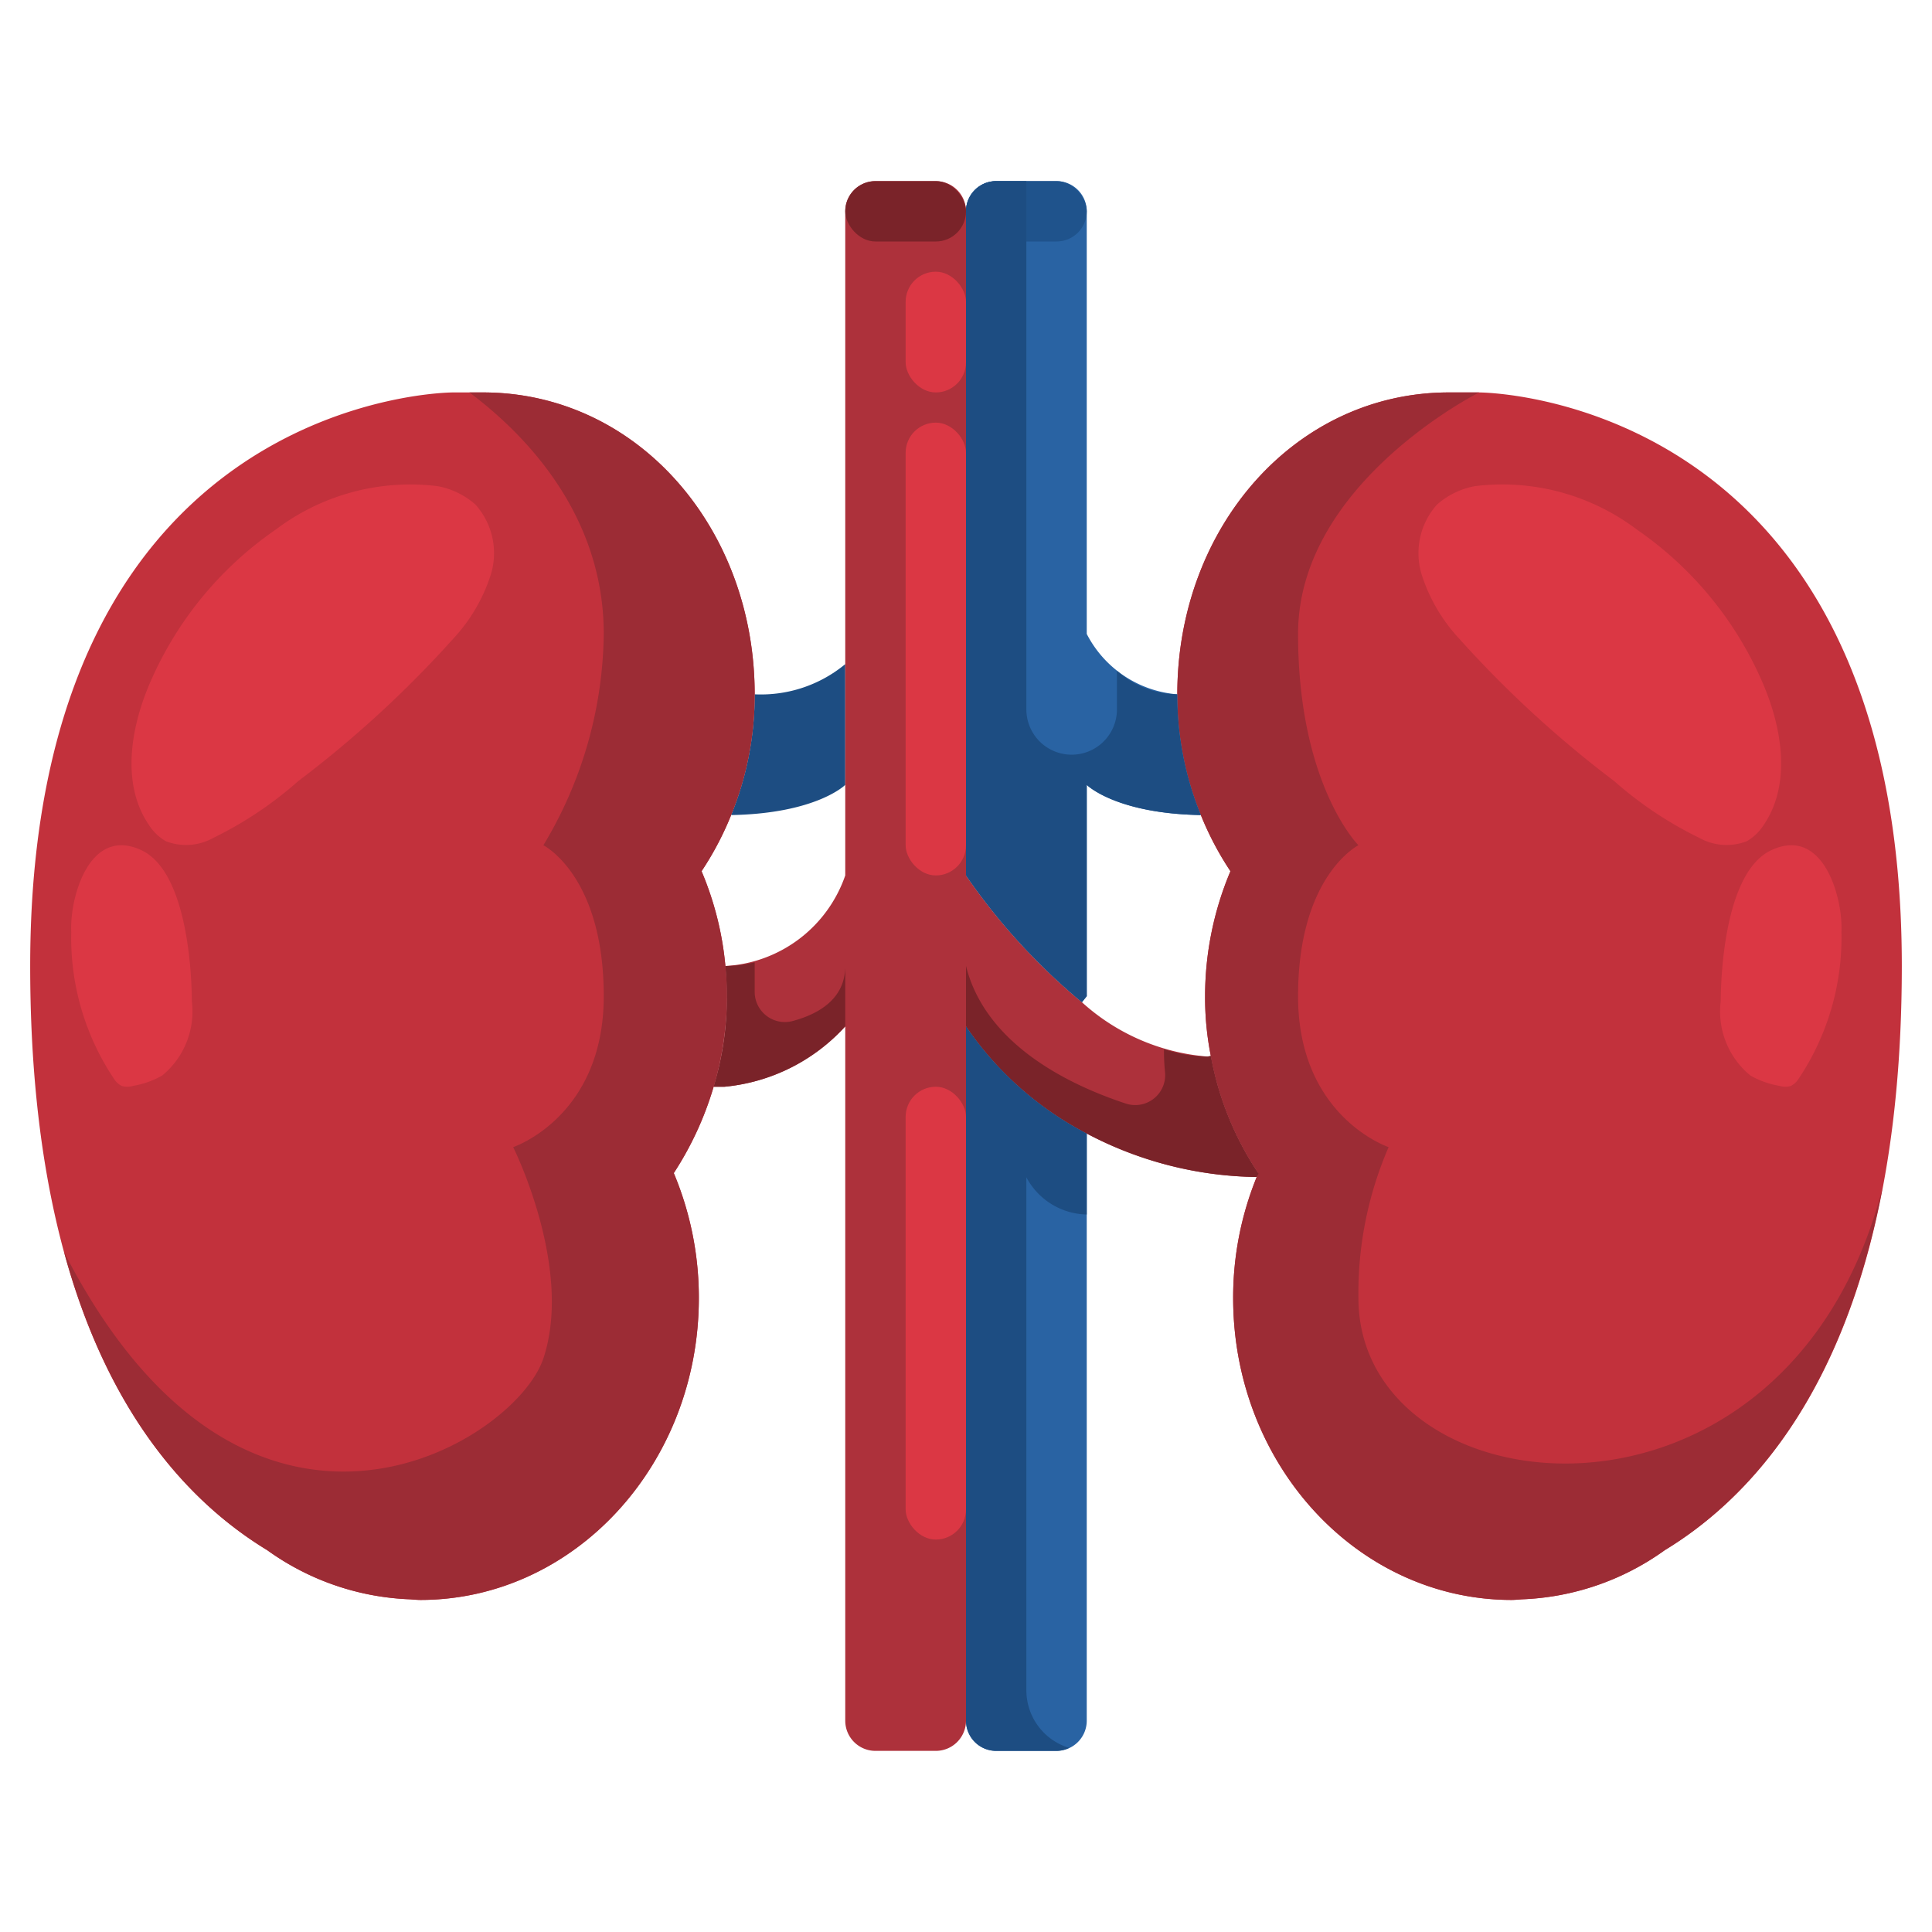
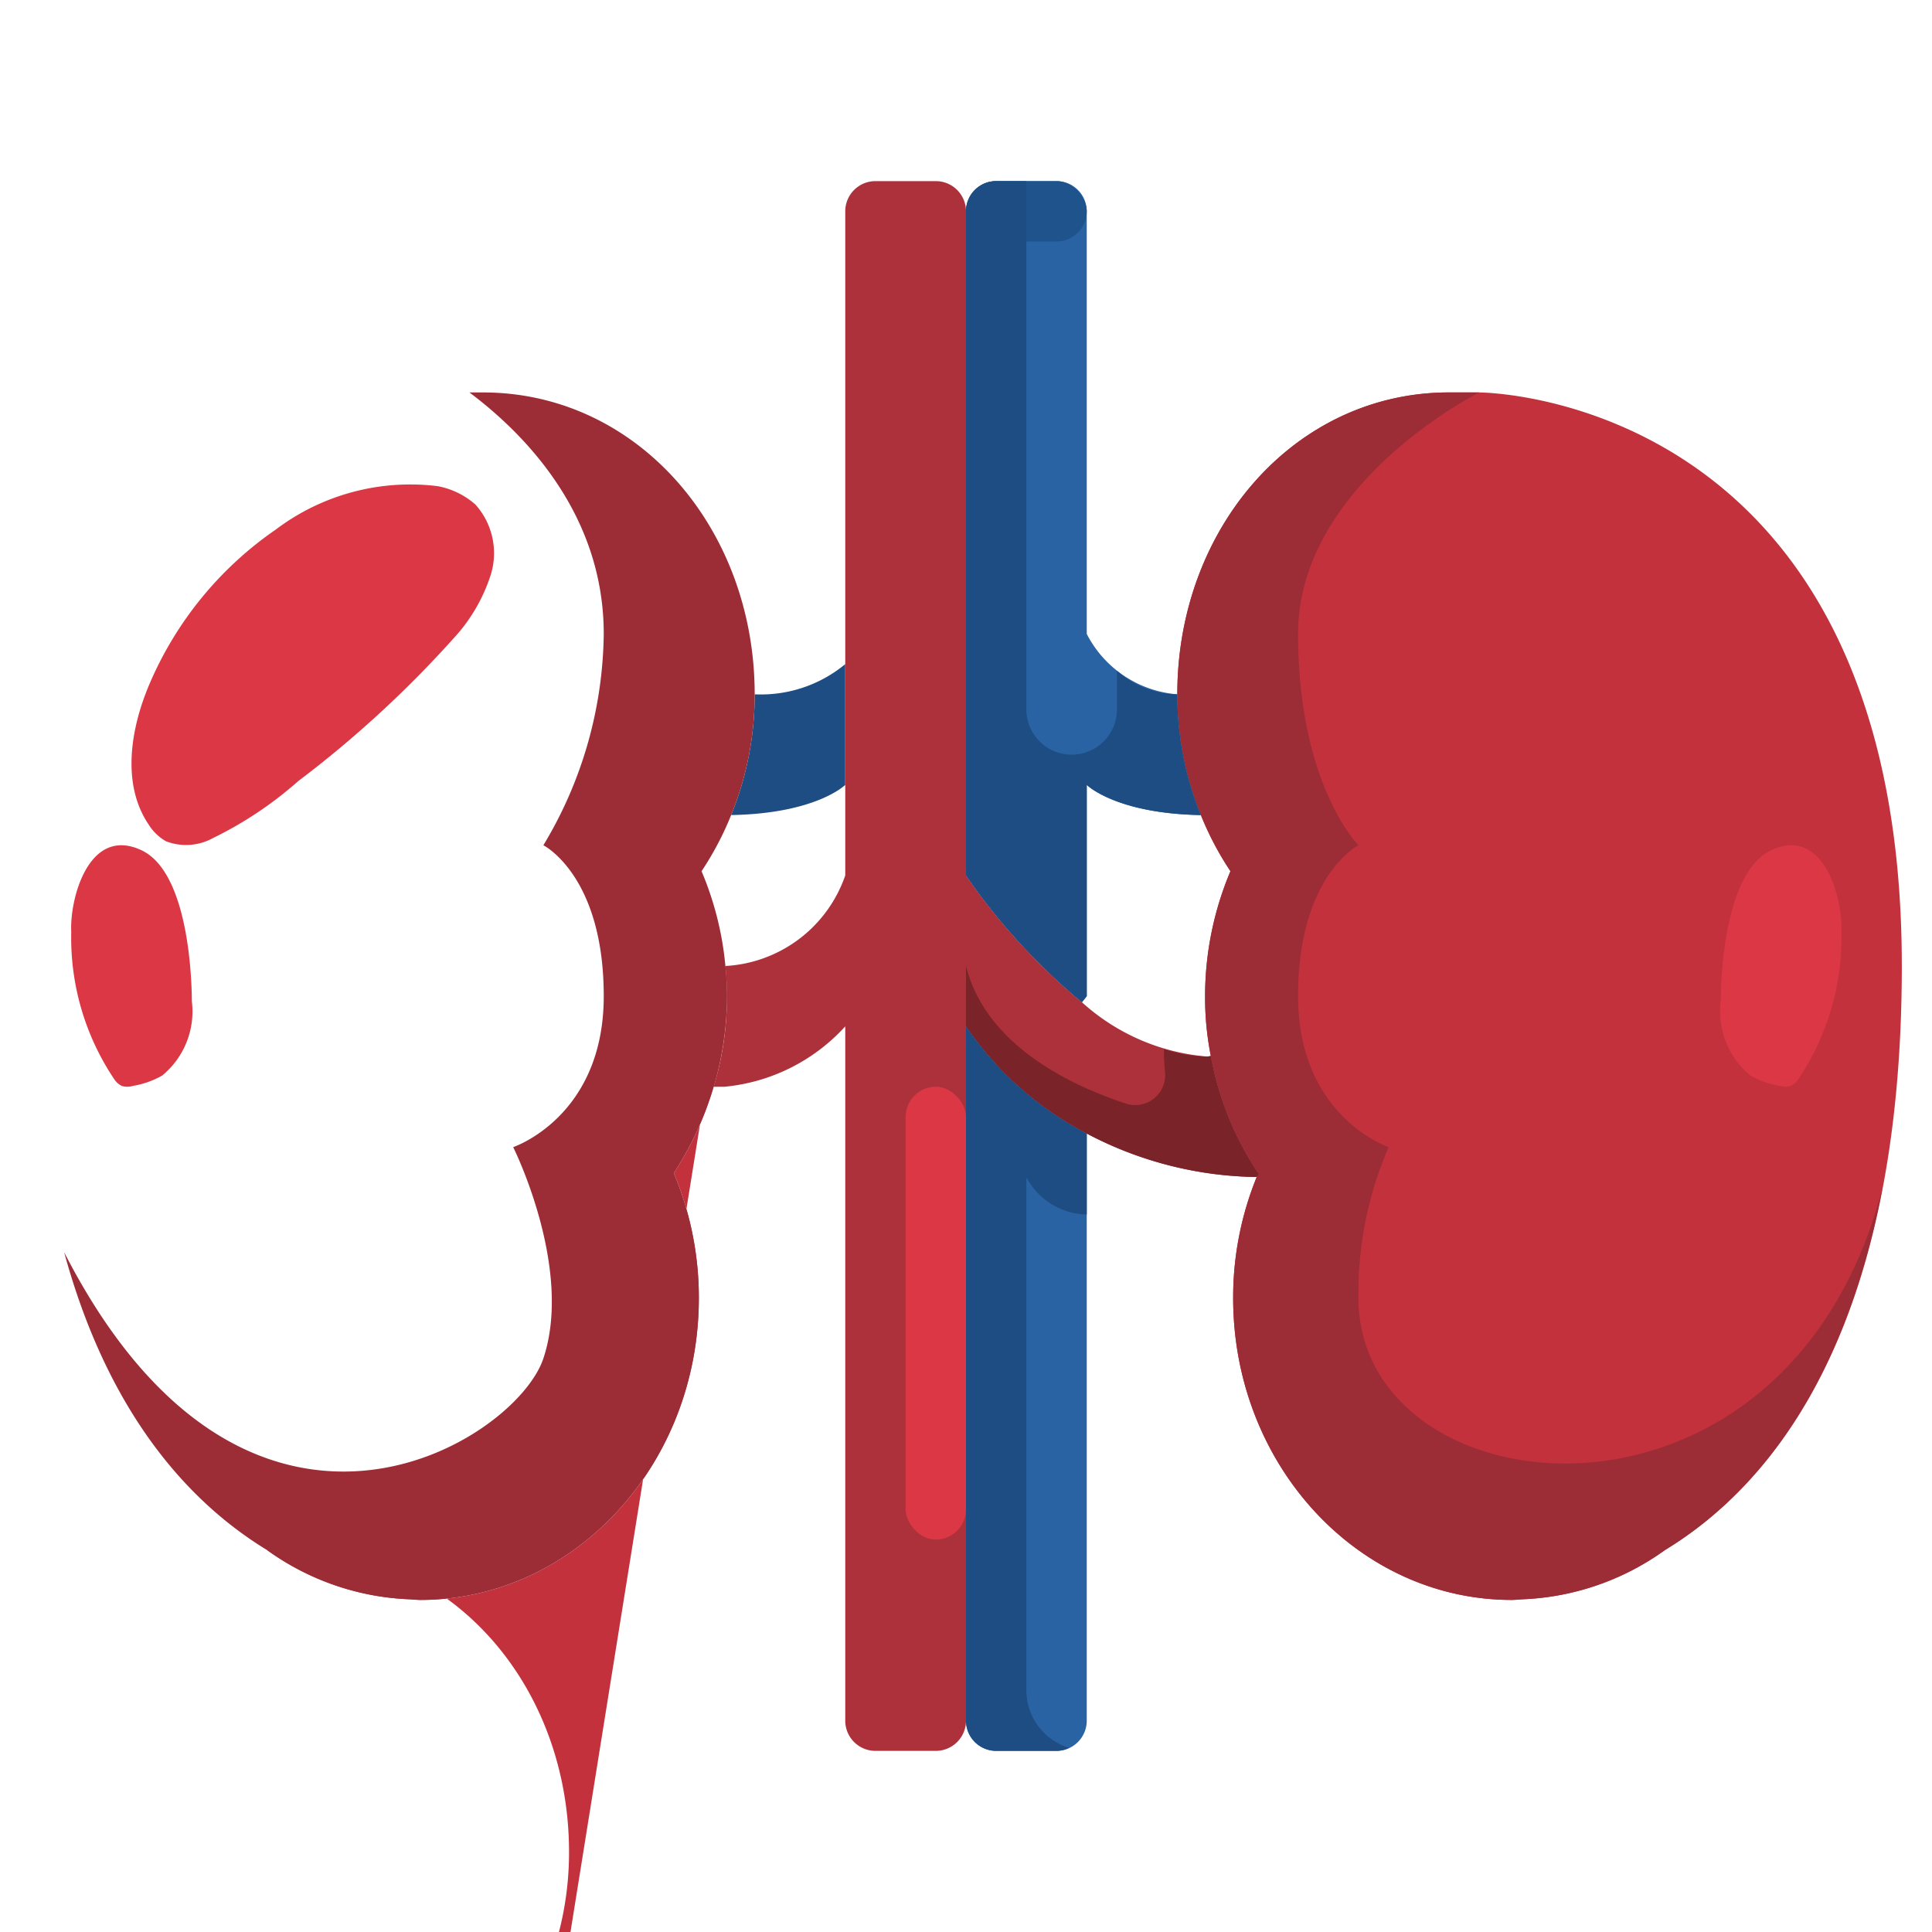
<svg xmlns="http://www.w3.org/2000/svg" height="512" viewBox="0 0 64 64" width="512">
  <g id="_08-Kidney" data-name="08-Kidney">
    <path d="m41.63 38.99a.694.694 0 0 1 .05-.13 10.31 10.31 0 0 1 -1.57-3.88 9.923 9.923 0 0 1 -.19-1.98 10.664 10.664 0 0 1 .84-4.14 10.3 10.3 0 0 1 -.98-1.86 10.56 10.56 0 0 1 -.78-4c0-5.52 3.9-10 9-10h1s14 0 14 19c0 12.02-4.23 17.15-7.85 19.35a8.647 8.647 0 0 1 -4.75 1.63c-.21.02-.32.02-.32.02-5.1 0-9.23-4.48-9.23-10a10.573 10.573 0 0 1 .78-4.01z" fill="#c2313c" />
-     <path d="m24.03 32c.03.33.05.66.05 1a10.815 10.815 0 0 1 -1.76 5.86 10.659 10.659 0 0 1 .83 4.14c0 5.52-4.13 10-9.23 10 0 0-.11 0-.32-.02a8.647 8.647 0 0 1 -4.75-1.63c-3.62-2.2-7.85-7.33-7.85-19.35 0-19 14-19 14-19h1c5.1 0 9 4.48 9 10a10.56 10.56 0 0 1 -.78 4 10.3 10.3 0 0 1 -.98 1.86 10.5 10.5 0 0 1 .79 3.14z" fill="#c2313c" />
+     <path d="m24.03 32c.03.33.05.66.05 1a10.815 10.815 0 0 1 -1.76 5.86 10.659 10.659 0 0 1 .83 4.14c0 5.52-4.13 10-9.23 10 0 0-.11 0-.32-.02a8.647 8.647 0 0 1 -4.75-1.63h1c5.1 0 9 4.48 9 10a10.56 10.56 0 0 1 -.78 4 10.3 10.3 0 0 1 -.98 1.86 10.5 10.5 0 0 1 .79 3.14z" fill="#c2313c" />
    <path d="m28 22v4s-.95.95-3.78 1a10.56 10.56 0 0 0 .78-4 4.38 4.38 0 0 0 3-1z" fill="#1d4d82" />
    <path d="m36 37.55v19.45a1 1 0 0 1 -1 1h-2a1 1 0 0 1 -1-1v-23a10.944 10.944 0 0 0 4 3.55z" fill="#2963a3" />
    <path d="m36 26v7l-.16.2a20.8 20.8 0 0 1 -3.84-4.2v-22a1 1 0 0 1 1-1h2a1 1 0 0 1 1 1v14a3.7 3.7 0 0 0 3 2 10.56 10.56 0 0 0 .78 4c-2.83-.05-3.78-1-3.78-1z" fill="#2963a3" />
    <path d="m28 34a6.194 6.194 0 0 1 -4 2h-.36a10.172 10.172 0 0 0 .44-3c0-.34-.02-.67-.05-1a4.459 4.459 0 0 0 3.97-3v-22a1 1 0 0 1 1-1h2a1 1 0 0 1 1 1v22a20.8 20.8 0 0 0 3.84 4.2 7.011 7.011 0 0 0 4.16 1.8l.11-.02a10.31 10.31 0 0 0 1.57 3.88.694.694 0 0 0 -.05.13 12.376 12.376 0 0 1 -5.63-1.44 10.944 10.944 0 0 1 -4-3.55v23a1 1 0 0 1 -1 1h-2a1 1 0 0 1 -1-1z" fill="#ad313b" />
    <path d="m45 43a12.133 12.133 0 0 1 1-5s-3-1-3-5 2-5 2-5-2-2-2-7 6-8 6-8h-1c-5.1 0-9 4.48-9 10a10.56 10.56 0 0 0 .78 4 10.3 10.3 0 0 0 .98 1.86 10.664 10.664 0 0 0 -.84 4.14 9.923 9.923 0 0 0 .19 1.98 10.31 10.31 0 0 0 1.57 3.88.694.694 0 0 0 -.05.13 10.573 10.573 0 0 0 -.78 4.01c0 5.52 4.13 10 9.23 10 0 0 .11 0 .32-.02a8.647 8.647 0 0 0 4.75-1.63c2.77-1.684 5.891-5.1 7.207-11.987-3.193 12.311-17.357 10.737-17.357 3.637z" fill="#9c2c35" />
    <g fill="#db3744">
-       <path d="m48.854 16.105a2.6 2.6 0 0 0 -1.254.613 2.414 2.414 0 0 0 -.505 2.316 5.615 5.615 0 0 0 1.239 2.118 36.311 36.311 0 0 0 5.137 4.721 12.567 12.567 0 0 0 2.829 1.887 1.853 1.853 0 0 0 1.561.108 1.624 1.624 0 0 0 .567-.545c.911-1.338.612-3.188-.029-4.683a11.87 11.87 0 0 0 -4.179-5.1 7.39 7.39 0 0 0 -5.366-1.435z" />
      <path d="m57 33.175a2.747 2.747 0 0 0 .985 2.454 2.929 2.929 0 0 0 .959.341.671.671 0 0 0 .374.005.613.613 0 0 0 .244-.211 8.4 8.4 0 0 0 1.438-4.89c.055-1.1-.583-3.523-2.324-2.71-1.438.67-1.665 3.71-1.676 5.011z" />
      <path d="m14.5 16.105a2.6 2.6 0 0 1 1.253.613 2.415 2.415 0 0 1 .506 2.316 5.628 5.628 0 0 1 -1.239 2.118 36.319 36.319 0 0 1 -5.138 4.721 12.561 12.561 0 0 1 -2.823 1.887 1.853 1.853 0 0 1 -1.561.108 1.626 1.626 0 0 1 -.568-.545c-.911-1.338-.611-3.188.03-4.683a11.863 11.863 0 0 1 4.179-5.1 7.389 7.389 0 0 1 5.361-1.435z" />
      <path d="m6.356 33.175a2.747 2.747 0 0 1 -.984 2.454 2.935 2.935 0 0 1 -.96.341.667.667 0 0 1 -.373.005.616.616 0 0 1 -.245-.211 8.4 8.4 0 0 1 -1.434-4.89c-.056-1.1.582-3.523 2.324-2.71 1.435.67 1.662 3.71 1.672 5.011z" />
    </g>
    <path d="m25 23c0-5.52-3.9-10-9-10h-.45c1.778 1.331 4.45 3.992 4.45 8a13.834 13.834 0 0 1 -2 7s2 1 2 5-3 5-3 5 2 4 1 7c-.94 2.819-9.828 8.284-15.875-3.518 1.5 5.494 4.254 8.366 6.725 9.868a8.647 8.647 0 0 0 4.75 1.63c.21.02.32.02.32.02 5.1 0 9.23-4.48 9.23-10a10.659 10.659 0 0 0 -.83-4.14 10.815 10.815 0 0 0 1.76-5.86c0-.34-.02-.67-.05-1a10.5 10.5 0 0 0 -.79-3.14 10.3 10.3 0 0 0 .98-1.86 10.56 10.56 0 0 0 .78-4z" fill="#9c2c35" />
-     <path d="m26.282 33.816a1 1 0 0 1 -1.282-.961v-.978a4.091 4.091 0 0 1 -.97.123c.03.33.05.66.05 1a10.172 10.172 0 0 1 -.44 3h.36a6.194 6.194 0 0 0 4-2v-2c0 1.1-.9 1.592-1.718 1.816z" fill="#7a2329" />
    <path d="m40.11 34.98-.11.02a4.687 4.687 0 0 1 -1.441-.248 6.688 6.688 0 0 0 .034.759.993.993 0 0 1 -1.293 1.048c-1.852-.609-4.646-1.942-5.3-4.559v2a10.944 10.944 0 0 0 4 3.55 12.362 12.362 0 0 0 5.627 1.44l.064-.113a10.3 10.3 0 0 1 -1.581-3.897z" fill="#7a2329" />
-     <rect fill="#7a2329" height="2" rx="1" width="4" x="28" y="6" />
    <rect fill="#1f538c" height="2" rx="1" width="4" x="32" y="6" />
-     <rect fill="#db3744" height="4" rx="1" width="2" x="30" y="9" />
-     <rect fill="#db3744" height="15" rx="1" width="2" x="30" y="14" />
    <rect fill="#db3744" height="15" rx="1" width="2" x="30" y="36" />
    <path d="m34 56v-17a2.317 2.317 0 0 0 2 1.232v-2.682a10.944 10.944 0 0 1 -4-3.55v23a1 1 0 0 0 1 1h2a.981.981 0 0 0 .415-.1 1.993 1.993 0 0 1 -1.415-1.9z" fill="#1d4d82" />
    <path d="m35.84 33.2.16-.2v-7s.95.95 3.78 1a10.56 10.56 0 0 1 -.78-4 3.044 3.044 0 0 1 -2-.782v1.282a1.5 1.5 0 0 1 -3 0v-17.5h-1a1 1 0 0 0 -1 1v22a20.8 20.8 0 0 0 3.84 4.2z" fill="#1d4d82" />
  </g>
</svg>